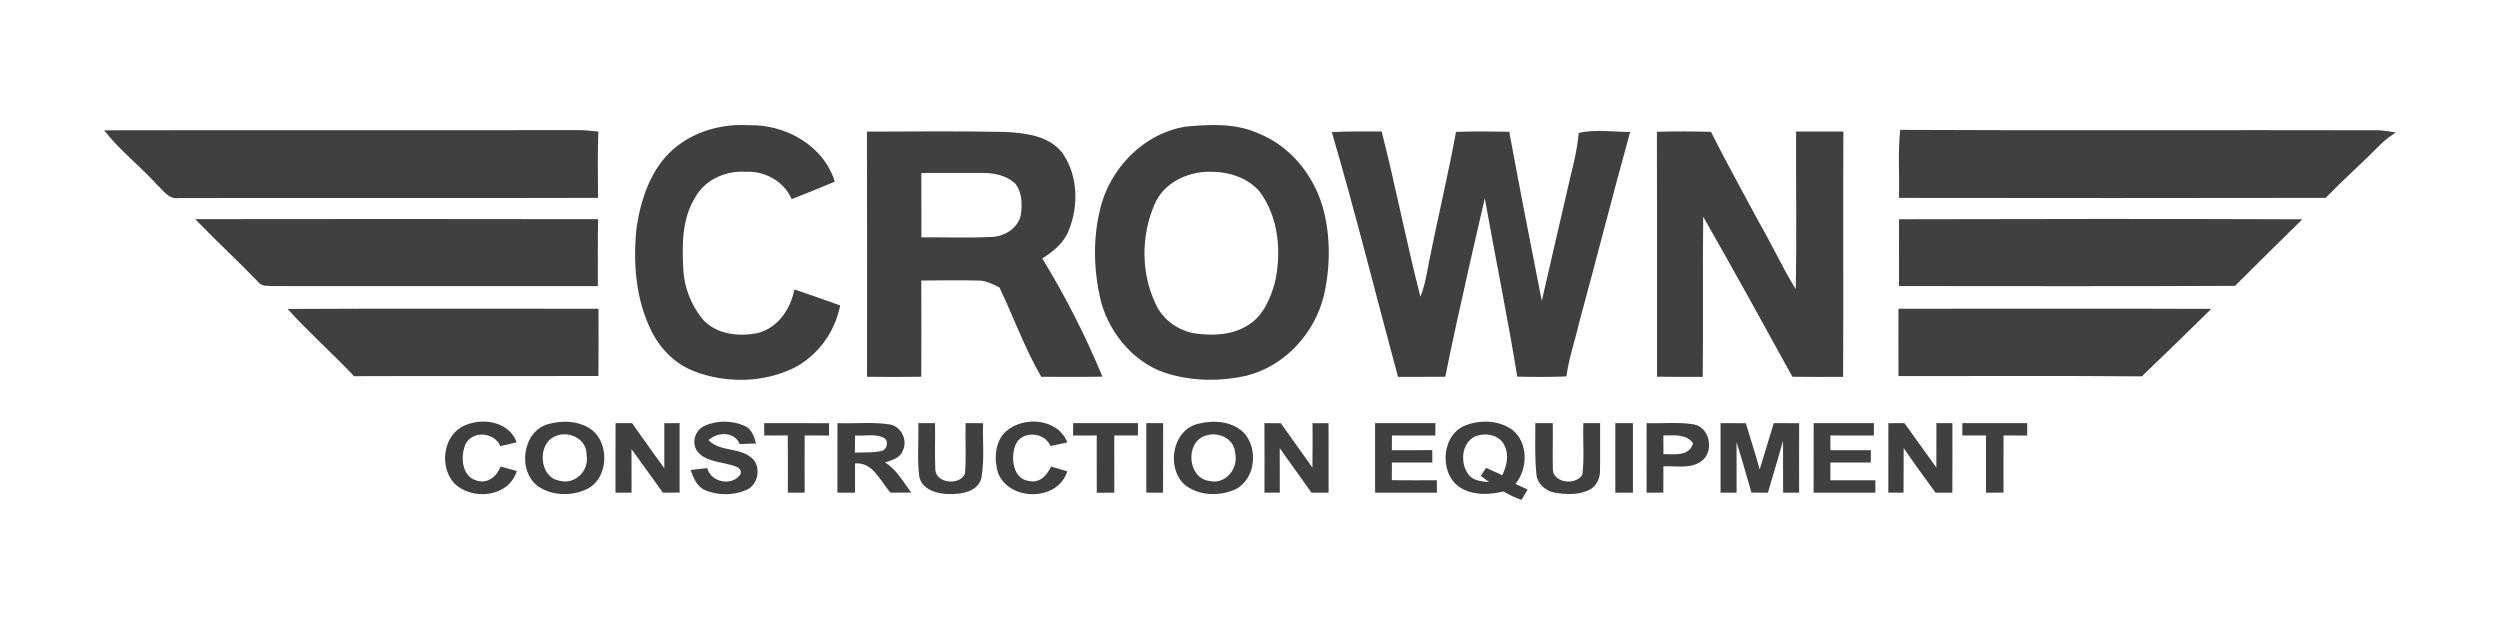
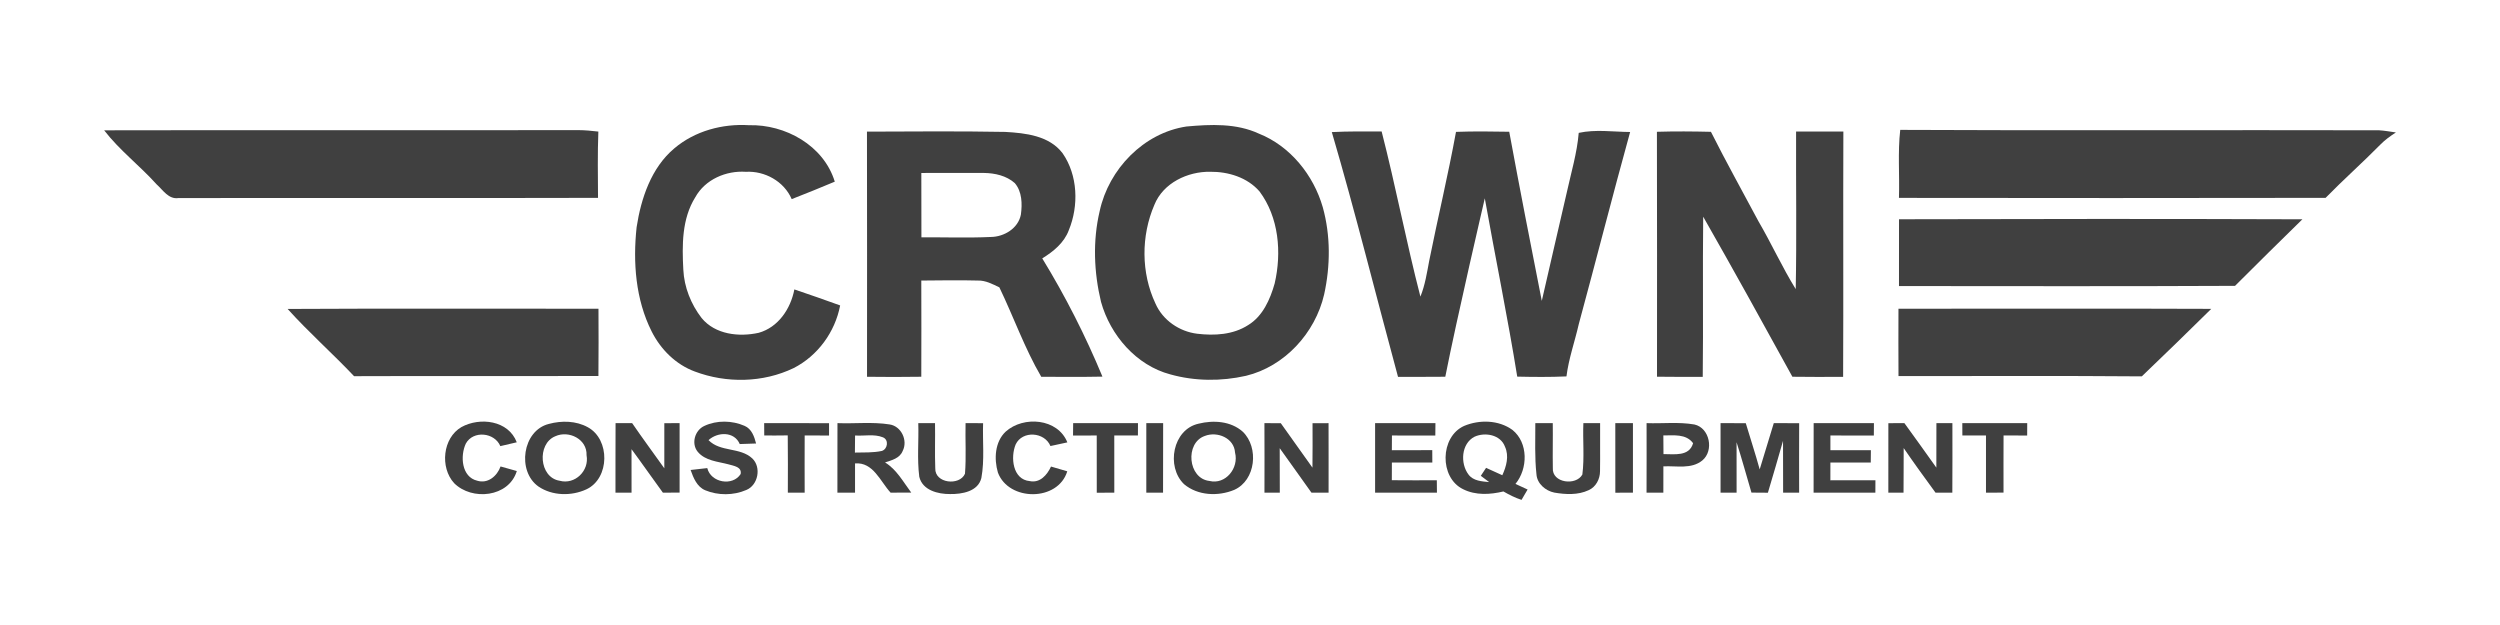
<svg xmlns="http://www.w3.org/2000/svg" xmlns:ns1="http://www.serif.com/" width="100%" height="100%" viewBox="0 0 1200 300" version="1.1" xml:space="preserve" style="fill-rule:evenodd;clip-rule:evenodd;stroke-linejoin:round;stroke-miterlimit:2;">
  <g id="_3-1" ns1:id="3-1"> </g>
  <g id="Crown" transform="matrix(1.542,0,0,2.041,1.13687e-13,1.42109e-14)">
    <g id="_4-1" ns1:id="4-1">
      <rect id="Crown1" ns1:id="Crown" x="0" y="0" width="778" height="147" style="fill:none;" />
      <g id="Crown2" ns1:id="Crown">
        <g id="Dark" transform="matrix(0.943,0,0,0.955,22.157,3.293)">
          <g id="Construction-Equipment" ns1:id="Construction Equipment" transform="matrix(1.007,0,0,0.761,-2.837,18.184)">
            <path d="M130.74,109.78C136.79,106.48 146.15,107.58 148.88,114.7C147.09,115.12 145.29,115.54 143.5,115.94C141.59,111.47 134.57,110.79 132.18,115.13C130.28,119.14 130.78,125.93 135.91,127.13C139.4,128.2 142.44,125.64 143.57,122.52C145.34,123.03 147.12,123.53 148.9,124C146.27,132.52 134.17,133.7 128.34,127.91C123.66,122.84 124.59,113.31 130.74,109.78Z" style="fill:rgb(64,64,64);fill-rule:nonzero;" />
            <path d="M159.42,108.75C163.59,107.64 168.33,107.72 172.18,109.83C179.53,113.78 179.39,126.35 171.74,129.91C166.83,132.16 160.54,132.07 155.99,129.01C148.88,124.06 150.73,110.87 159.42,108.75M161.5,112.75C155.44,115.18 156.18,126.11 162.93,127.14C167.93,128.51 172.72,123.92 171.76,118.88C171.98,113.66 165.91,110.74 161.5,112.75Z" style="fill:rgb(64,64,64);fill-rule:nonzero;" />
            <path d="M197.25,108.52C198.91,108.51 200.59,108.5 202.26,108.5C202.24,115.99 202.24,123.48 202.26,130.97C200.43,130.98 198.61,131 196.79,131.01C193.32,126.34 189.99,121.58 186.5,116.93C186.5,121.62 186.49,126.31 186.51,131C184.75,131 183,131.01 181.24,131.01C181.26,123.51 181.22,116.01 181.27,108.51L186.71,108.51C190.14,113.44 193.73,118.25 197.25,123.12L197.25,108.52Z" style="fill:rgb(64,64,64);fill-rule:nonzero;" />
            <path d="M210.38,109.4C214.47,107.51 219.45,107.61 223.56,109.38C225.88,110.36 226.75,112.84 227.33,115.09C225.54,115.18 223.76,115.24 221.98,115.27C220.2,111.13 214.73,111.29 211.74,114C215.6,117.93 222.09,116.22 226.1,119.93C229.13,122.8 228.01,128.59 224.11,130.14C219.91,131.93 214.87,131.95 210.65,130.22C207.93,129.08 206.8,126.23 205.87,123.66C207.69,123.43 209.51,123.24 211.33,123.05C212.52,127.8 219.65,129.01 222.27,124.98C222.73,122.61 219.94,122.33 218.3,121.84C214.82,120.92 210.67,120.72 208.19,117.76C205.98,115.07 207.29,110.77 210.38,109.4Z" style="fill:rgb(64,64,64);fill-rule:nonzero;" />
            <path d="M229.98,108.49C237.07,108.53 244.16,108.48 251.25,108.52L251.25,112.51C248.58,112.5 245.92,112.5 243.26,112.49C243.22,118.66 243.25,124.83 243.26,131.01C241.42,131 239.58,130.99 237.74,130.99C237.76,124.81 237.79,118.64 237.71,112.47C235.14,112.52 232.57,112.5 230.01,112.5C229.99,111.16 229.99,109.83 229.98,108.49Z" style="fill:rgb(64,64,64);fill-rule:nonzero;" />
            <path d="M254.01,108.5C259.69,108.72 265.45,108.04 271.09,108.92C274.92,109.47 277.17,114.12 275.38,117.52C274.44,119.88 271.78,120.51 269.61,121.22C273.42,123.51 275.57,127.53 278.19,130.97C275.94,130.99 273.68,131 271.43,131C268.03,127.35 265.72,121.04 259.77,121.54C259.74,124.7 259.75,127.85 259.77,131.01C257.84,131.01 255.91,131 253.99,131C254.02,123.5 253.97,116 254.01,108.5M259.78,112.5C259.76,114.34 259.74,116.19 259.73,118.03C262.67,117.96 265.66,118.11 268.56,117.5C270.5,116.89 270.92,113.84 268.88,113.08C266.02,111.95 262.79,112.71 259.78,112.5Z" style="fill:rgb(64,64,64);fill-rule:nonzero;" />
            <path d="M296,108.49C297.92,108.5 299.83,108.51 301.75,108.52C301.54,114.42 302.27,120.42 301.18,126.26C300.09,130.67 294.75,131.51 290.91,131.45C286.99,131.48 281.88,130.26 280.83,125.86C280.08,120.12 280.69,114.28 280.5,108.51C282.33,108.5 284.16,108.5 285.99,108.51C286.08,113.37 285.88,118.24 286.07,123.11C285.88,128.02 294.05,128.87 295.81,124.88C296.25,119.44 295.87,113.95 296,108.49Z" style="fill:rgb(64,64,64);fill-rule:nonzero;" />
            <path d="M309.15,111.25C314.98,106.08 326.21,106.92 329.37,114.73C327.52,115.15 325.67,115.53 323.83,115.91C321.88,111.31 314.62,110.84 312.43,115.38C310.67,119.56 311.43,126.77 317.05,127.26C320.4,127.95 322.74,125.27 324.01,122.55C325.78,123.05 327.57,123.55 329.34,124.09C326.29,133.94 310.13,133.85 306.6,124.49C305.3,120.08 305.59,114.56 309.15,111.25Z" style="fill:rgb(64,64,64);fill-rule:nonzero;" />
            <path d="M331.27,108.5C338.35,108.53 345.43,108.48 352.52,108.51C352.51,109.51 352.5,111.5 352.5,112.5L344.75,112.5C344.76,118.66 344.75,124.83 344.76,130.99C342.84,131 340.92,131.01 339.01,131.03C339,124.85 338.98,118.68 339,112.5C336.4,112.49 333.81,112.49 331.23,112.51C331.24,111.17 331.25,109.83 331.27,108.5Z" style="fill:rgb(64,64,64);fill-rule:nonzero;" />
            <path d="M372.38,108.68C377.24,107.48 382.95,107.83 386.86,111.27C392.23,116.36 391.14,126.99 384.09,130.09C378.83,132.26 372.12,132 367.62,128.25C361.67,122.6 363.89,110.52 372.38,108.68M374.45,112.64C367.85,114.87 368.86,126.45 375.95,127.21C381.24,128.49 385.65,123.04 384.34,118.04C384.04,113.29 378.49,111.08 374.45,112.64Z" style="fill:rgb(64,64,64);fill-rule:nonzero;" />
            <path d="M393.97,108.5C395.76,108.5 397.55,108.51 399.34,108.53C402.81,113.31 406.26,118.1 409.71,122.9C409.77,118.11 409.76,113.31 409.74,108.52C411.48,108.51 413.23,108.5 414.99,108.51C415.03,116.01 414.99,123.51 415,131.01C413.12,131 411.25,130.99 409.38,130.99C405.96,126.16 402.41,121.43 398.98,116.61C399.02,121.41 398.99,126.21 399.01,131.01L393.98,131.01C394.02,123.51 393.99,116 393.97,108.5Z" style="fill:rgb(64,64,64);fill-rule:nonzero;" />
            <path d="M459.43,109.4C464.45,107.33 470.72,107.45 475.25,110.68C480.51,114.83 480.37,123.25 476.26,128.17C477.58,128.78 478.91,129.38 480.24,129.98C479.57,131.09 478.91,132.21 478.25,133.33C476.16,132.67 474.21,131.68 472.31,130.61C467.98,131.64 463.22,131.92 459.12,129.89C451.26,126.17 451.49,112.92 459.43,109.4M462.82,112.91C458.48,115.13 458.1,121.53 460.86,125.12C462.43,127.23 465.25,127.35 467.64,127.58C466.73,126.89 465.82,126.21 464.9,125.55C465.48,124.69 466.05,123.83 466.63,122.97C468.41,123.75 470.17,124.57 471.95,125.36C473.27,122.5 474.23,119.18 472.83,116.14C471.39,112.23 466.27,111.34 462.82,112.91Z" style="fill:rgb(64,64,64);fill-rule:nonzero;" />
            <path d="M482.77,108.49C484.67,108.5 486.58,108.5 488.49,108.5C488.56,113.34 488.42,118.17 488.51,123.01C488.17,127.89 496.14,128.85 498.19,125.13C498.9,119.63 498.29,114.04 498.52,108.51L504.01,108.51C503.96,113.7 504.07,118.89 503.98,124.07C503.98,126.61 502.62,129.17 500.24,130.2C496.75,131.82 492.7,131.6 489,130.98C486.13,130.4 483.33,128.1 483.14,125.02C482.53,119.53 482.79,114 482.77,108.49Z" style="fill:rgb(64,64,64);fill-rule:nonzero;" />
            <path d="M560.94,108.5C563.71,108.5 566.48,108.51 569.26,108.52C569.21,116.01 569.25,123.51 569.25,131C567.49,131 565.74,131 564,131.01C563.98,125.42 564.01,119.82 563.97,114.23C562.36,119.84 560.69,125.43 559.01,131.02C557.21,131.01 555.41,130.99 553.62,130.98C552,125.54 550.48,120.08 548.74,114.68C548.75,120.12 548.74,125.56 548.75,131C546.98,130.99 545.24,130.99 543.49,131C543.5,123.5 543.51,116 543.49,108.5C546.24,108.51 549,108.49 551.76,108.52C553.26,113.51 554.93,118.45 556.32,123.47C557.83,118.47 559.4,113.49 560.94,108.5Z" style="fill:rgb(64,64,64);fill-rule:nonzero;" />
            <path d="M574.01,108.5C580.59,108.52 587.18,108.49 593.77,108.51C593.76,109.84 593.74,111.18 593.74,112.51C588.99,112.49 584.24,112.5 579.5,112.5C579.49,114.09 579.49,115.67 579.5,117.26C583.92,117.25 588.34,117.26 592.77,117.25C592.75,118.58 592.74,119.91 592.73,121.24C588.32,121.24 583.91,121.24 579.5,121.25C579.49,123.17 579.49,125.08 579.49,127C584.41,126.99 589.33,127.01 594.26,126.98C594.25,128.32 594.24,129.66 594.24,131C587.49,131 580.74,130.99 573.99,131.01C574.02,123.5 573.99,116 574.01,108.5Z" style="fill:rgb(64,64,64);fill-rule:nonzero;" />
            <path d="M622.74,108.51C629.83,108.49 636.92,108.51 644.02,108.51C644,109.84 644,111.18 644,112.51C641.41,112.49 638.84,112.5 636.26,112.49C636.22,118.65 636.25,124.81 636.25,130.98C634.33,130.99 632.41,131 630.5,131.01L630.5,112.49C627.92,112.49 625.34,112.5 622.76,112.5C622.76,111.5 622.75,109.51 622.74,108.51Z" style="fill:rgb(64,64,64);fill-rule:nonzero;" />
            <path d="M355.25,108.5L360.77,108.5C360.74,116 360.75,123.51 360.74,131.01C358.91,131 357.08,131 355.25,131C355.26,123.5 355.25,116 355.25,108.5Z" style="fill:rgb(64,64,64);fill-rule:nonzero;" />
            <path d="M430.25,131C430.24,123.5 430.25,116.01 430.25,108.51C436.84,108.51 443.43,108.5 450.03,108.51C450.01,109.84 449.99,111.18 449.99,112.52C445.25,112.49 440.51,112.52 435.77,112.5C435.76,114.08 435.75,115.67 435.74,117.27C440.16,117.25 444.57,117.25 448.99,117.24C448.99,118.57 449,119.9 449.01,121.24C444.59,121.24 440.17,121.25 435.75,121.25C435.74,123.15 435.74,125.06 435.73,126.97C440.65,127.03 445.56,126.99 450.48,126.99C450.49,128.33 450.5,129.67 450.52,131.01C443.76,131 437.01,131 430.25,131Z" style="fill:rgb(64,64,64);fill-rule:nonzero;" />
            <path d="M508.99,108.51C510.91,108.51 512.84,108.5 514.77,108.5C514.74,115.99 514.74,123.49 514.77,130.99C512.84,131 510.91,131.01 509,131.02C509,123.51 509.01,116.01 508.99,108.51Z" style="fill:rgb(64,64,64);fill-rule:nonzero;" />
            <path d="M519.24,108.5C524.46,108.69 529.75,108.05 534.93,108.94C539.95,110.06 541.41,117.39 537.52,120.57C533.93,123.48 529,122.26 524.75,122.49C524.75,125.33 524.74,128.16 524.74,131C522.9,131 521.06,131 519.23,131.01C519.27,123.5 519.24,116 519.24,108.5M524.74,112.48C524.74,114.49 524.75,116.5 524.78,118.52C528.32,118.5 533.23,119.39 534.49,114.99C532.15,111.88 528.15,112.5 524.74,112.48Z" style="fill:rgb(64,64,64);fill-rule:nonzero;" />
            <path d="M598.5,108.52C600.24,108.51 602,108.5 603.75,108.49C607.28,113.27 610.75,118.09 614.23,122.9C614.23,118.1 614.24,113.3 614.25,108.5C615.99,108.51 617.74,108.51 619.49,108.51C619.48,116 619.54,123.5 619.47,131L613.96,131C610.43,126.23 606.9,121.45 603.52,116.57C603.48,121.38 603.53,126.19 603.47,131.01C601.8,131 600.14,131 598.49,131C598.51,123.51 598.49,116.01 598.5,108.52Z" style="fill:rgb(64,64,64);fill-rule:nonzero;" />
          </g>
          <g id="Crown3" ns1:id="Crown" transform="matrix(1.007,0,0,0.761,-2.837,18.184)">
            <path d="M200.51,19.6C207.27,13.94 216.29,11.56 225.01,12.09C236.85,11.78 249.48,18.59 253.13,30.36C248.45,32.3 243.74,34.19 239.01,36.01C236.47,30.23 230.18,26.83 223.97,27.17C217.5,26.74 210.65,29.62 207.4,35.41C202.99,42.37 203.05,50.9 203.48,58.83C203.75,64.5 205.99,70.02 209.47,74.48C213.94,79.85 221.75,80.68 228.19,79.27C234.59,77.5 238.67,71.51 239.88,65.23C244.91,66.89 249.9,68.65 254.89,70.41C253.22,79.05 247.51,86.73 239.64,90.69C229.6,95.46 217.61,95.65 207.25,91.8C201.03,89.54 196.06,84.66 193.09,78.81C187.83,68.49 186.93,56.46 188.17,45.1C189.63,35.71 192.98,25.85 200.51,19.6Z" style="fill:rgb(64,64,64);fill-rule:nonzero;" />
            <path d="M368.42,12.51C376.35,11.8 384.74,11.42 392.17,14.82C402.4,18.84 410.06,28.2 413.1,38.64C415.68,47.81 415.61,57.58 413.55,66.84C410.61,79.39 400.55,90.18 387.91,93.19C379.78,95 371.14,94.95 363.1,92.72C351.99,89.81 343.46,80.1 340.4,69.25C338.07,59.68 337.66,49.53 339.96,39.91C342.93,26.26 354.42,14.58 368.42,12.51M376.19,27.16C368.84,27.04 360.79,30.76 357.9,37.85C353.51,47.89 353.51,59.89 358.25,69.8C360.65,75.22 366.11,78.87 371.92,79.57C377.58,80.24 383.7,79.92 388.64,76.77C393.43,73.9 395.85,68.45 397.33,63.29C399.67,53.29 398.71,41.91 392.36,33.52C388.36,28.97 382.09,27.1 376.19,27.16Z" style="fill:rgb(64,64,64);fill-rule:nonzero;" />
            <path d="M263.68,14.17C278.78,14.12 293.9,13.98 309,14.26C315.65,14.63 323.4,15.46 327.79,21.14C332.83,28.28 333.15,38.15 329.84,46.08C328.3,50.18 324.76,52.98 321.14,55.19C328.7,67.38 335.31,80.22 340.87,93.45C334.18,93.58 327.49,93.54 320.81,93.5C315.35,84.28 311.77,74.16 307.08,64.56C304.84,63.51 302.58,62.29 300.03,62.36C293.85,62.19 287.67,62.32 281.49,62.36C281.52,72.74 281.53,83.11 281.49,93.49C275.56,93.6 269.63,93.56 263.7,93.5C263.72,67.06 263.73,40.61 263.68,14.17M281.5,27.55C281.52,34.49 281.52,41.43 281.53,48.37C289.1,48.33 296.68,48.6 304.25,48.26C308.61,48.22 313.27,45.51 314.14,40.99C314.61,37.56 314.53,33.59 312.15,30.84C309.4,28.41 305.6,27.59 302.02,27.54C295.18,27.47 288.34,27.57 281.5,27.55Z" style="fill:rgb(64,64,64);fill-rule:nonzero;" />
            <path d="M416.06,14.32C421.5,14.04 426.94,14.11 432.39,14.11C437,31.83 440.46,49.84 445.1,67.56C446.63,63.85 447.24,59.87 447.99,55.95C450.82,42.03 454.18,28.22 456.77,14.25C462.58,14.03 468.4,14.11 474.22,14.21C477.64,32.48 481.24,50.71 484.89,68.94C487.6,57.18 490.39,45.45 493.12,33.7C494.53,27.35 496.45,21.08 497,14.57C502.56,13.38 508.23,14.24 513.85,14.29C508.06,34.96 502.71,55.77 497.01,76.48C495.71,82.12 493.71,87.61 492.98,93.38C487.6,93.62 482.22,93.57 476.84,93.45C473.87,75.13 469.5,54.026 466.21,35.756C466.21,35.756 456.98,74.79 453.26,93.49C448.09,93.56 442.93,93.5 437.76,93.52C430.5,67.13 423.86,40.55 416.06,14.32Z" style="fill:rgb(64,64,64);fill-rule:nonzero;" />
            <path d="M522.63,14.22C528.53,14.04 534.44,14.09 540.34,14.23C545.3,23.99 550.7,33.51 555.89,43.14C560.17,50.36 563.67,58.02 568.13,65.13C568.47,48.14 568.18,31.13 568.25,14.13C573.42,14.13 578.58,14.16 583.75,14.13C583.64,40.59 583.8,67.06 583.67,93.52C578.12,93.57 572.58,93.55 567.04,93.49C557.4,76.17 547.72,58.86 537.8,41.7C537.59,58.97 537.86,76.24 537.65,93.52C532.65,93.52 527.65,93.56 522.66,93.48C522.66,67.06 522.71,40.64 522.63,14.22Z" style="fill:rgb(64,64,64);fill-rule:nonzero;" />
          </g>
          <g id="Wings" transform="matrix(0.608,0,0,0.459,0,0)">
            <g transform="matrix(1.657,0,0,1.657,-4.668,39.585)">
              <path d="M13.62,13.77C65.41,13.66 117.21,13.79 169,13.71C171.19,13.72 173.37,13.93 175.55,14.18C175.27,21.33 175.4,28.49 175.44,35.64C129.6,35.77 83.77,35.62 37.93,35.71C34.72,36.17 32.88,33.09 30.78,31.24C25.28,25.19 18.66,20.24 13.62,13.77Z" style="fill:rgb(64,64,64);fill-rule:nonzero;" />
            </g>
            <g transform="matrix(1.657,0,0,1.657,-4.668,39.585)">
              <path d="M601.7,35.65C601.94,28.31 601.28,20.94 602.12,13.63C654.41,13.89 706.71,13.63 759.01,13.76C760.86,13.87 762.68,14.21 764.53,14.46C762.72,15.63 760.95,16.85 759.44,18.39C753.58,24.27 747.33,29.74 741.49,35.64C694.89,35.73 648.3,35.71 601.7,35.65Z" style="fill:rgb(64,64,64);fill-rule:nonzero;" />
            </g>
            <g transform="matrix(1.657,0,0,1.657,-4.668,39.585)">
-               <path d="M43.45,42.53C87.45,42.47 131.45,42.46 175.45,42.54C175.33,49.76 175.42,56.99 175.38,64.22C139.93,64.22 104.47,64.25 69.02,64.21C67.35,64.05 65.24,64.45 64.11,62.9C57.36,55.97 50.21,49.45 43.45,42.53Z" style="fill:rgb(64,64,64);fill-rule:nonzero;" />
-             </g>
+               </g>
            <g transform="matrix(1.657,0,0,1.657,-4.668,39.585)">
              <path d="M601.72,42.57C645.77,42.45 689.84,42.42 733.89,42.58C726.47,49.7 719.16,56.93 711.82,64.13C675.11,64.31 638.41,64.22 601.71,64.2C601.73,56.99 601.69,49.78 601.72,42.57Z" style="fill:rgb(64,64,64);fill-rule:nonzero;" />
            </g>
            <g transform="matrix(1.657,0,0,1.657,-4.668,39.585)">
              <path d="M73.74,71.61C107.69,71.42 141.64,71.56 175.59,71.54C175.63,78.8 175.64,86.06 175.57,93.31C148.88,93.4 122.2,93.27 95.51,93.38C88.41,85.96 80.65,79.2 73.74,71.61Z" style="fill:rgb(64,64,64);fill-rule:nonzero;" />
            </g>
            <g transform="matrix(1.657,0,0,1.657,-4.668,39.585)">
              <path d="M601.54,71.54C635.7,71.55 669.86,71.44 704.03,71.58C696.5,78.93 688.91,86.21 681.27,93.44C654.7,93.21 628.13,93.38 601.55,93.35C601.47,86.08 601.55,78.81 601.54,71.54Z" style="fill:rgb(64,64,64);fill-rule:nonzero;" />
            </g>
          </g>
        </g>
      </g>
    </g>
  </g>
</svg>